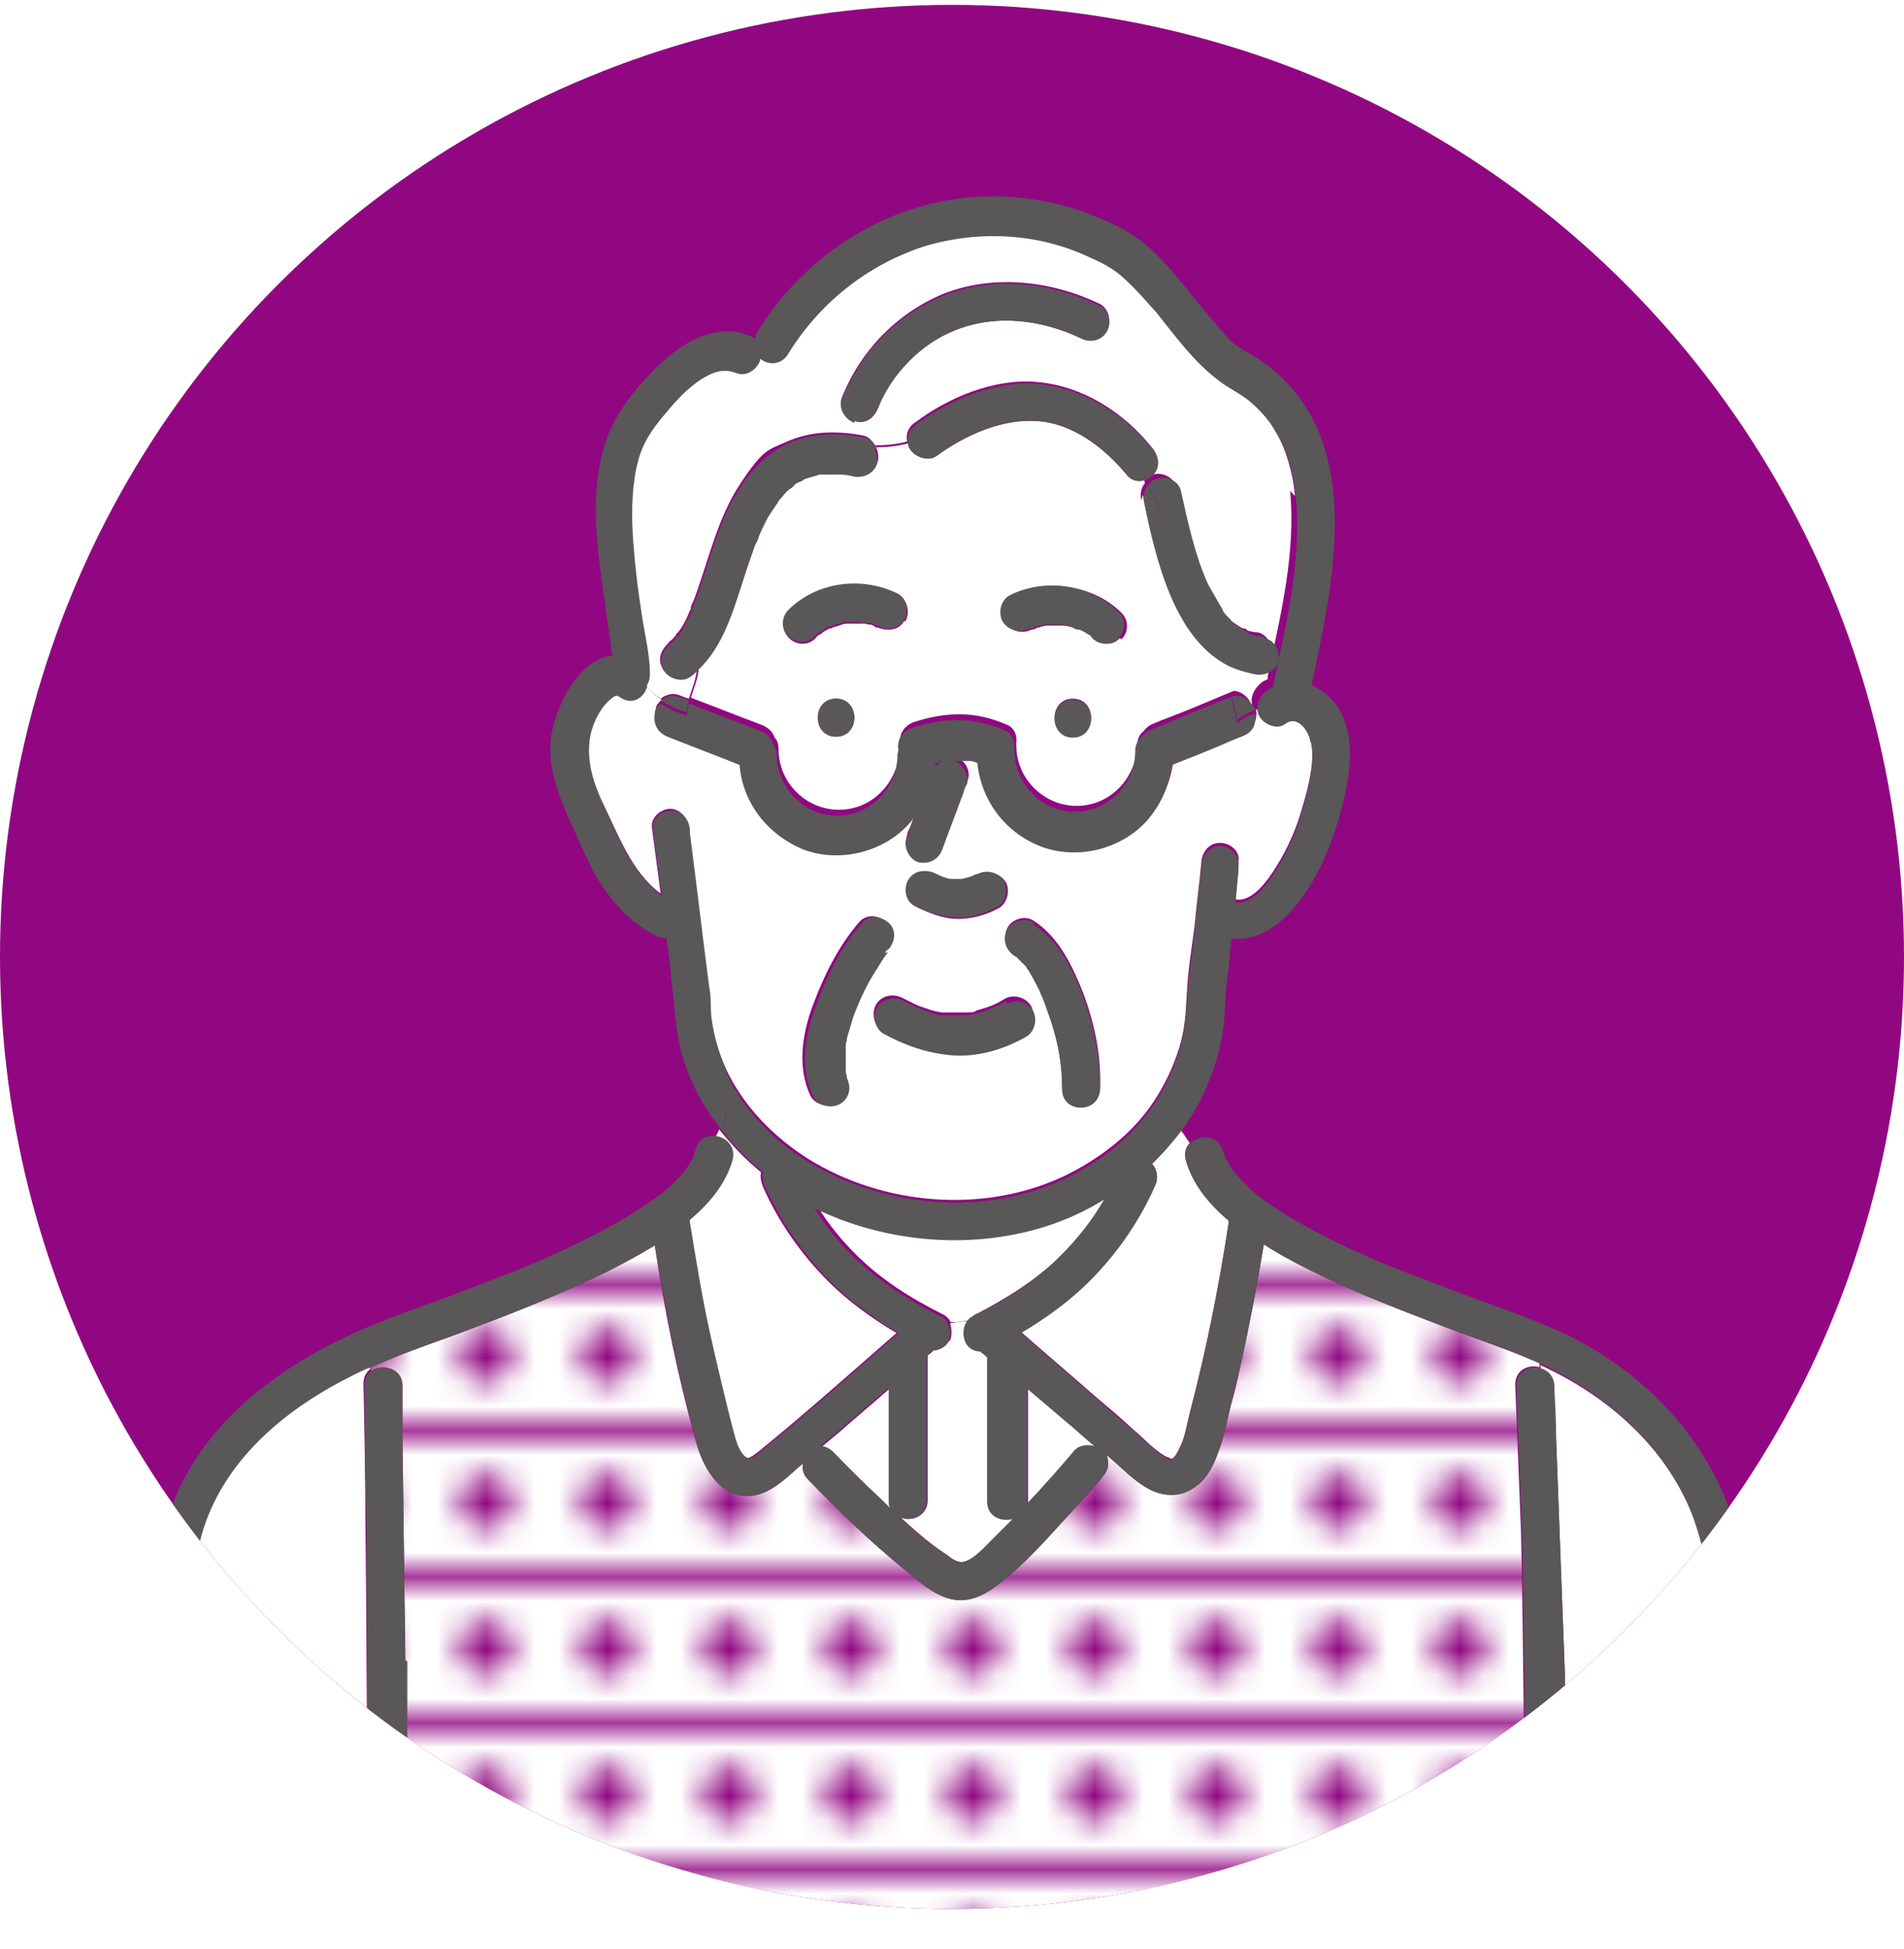
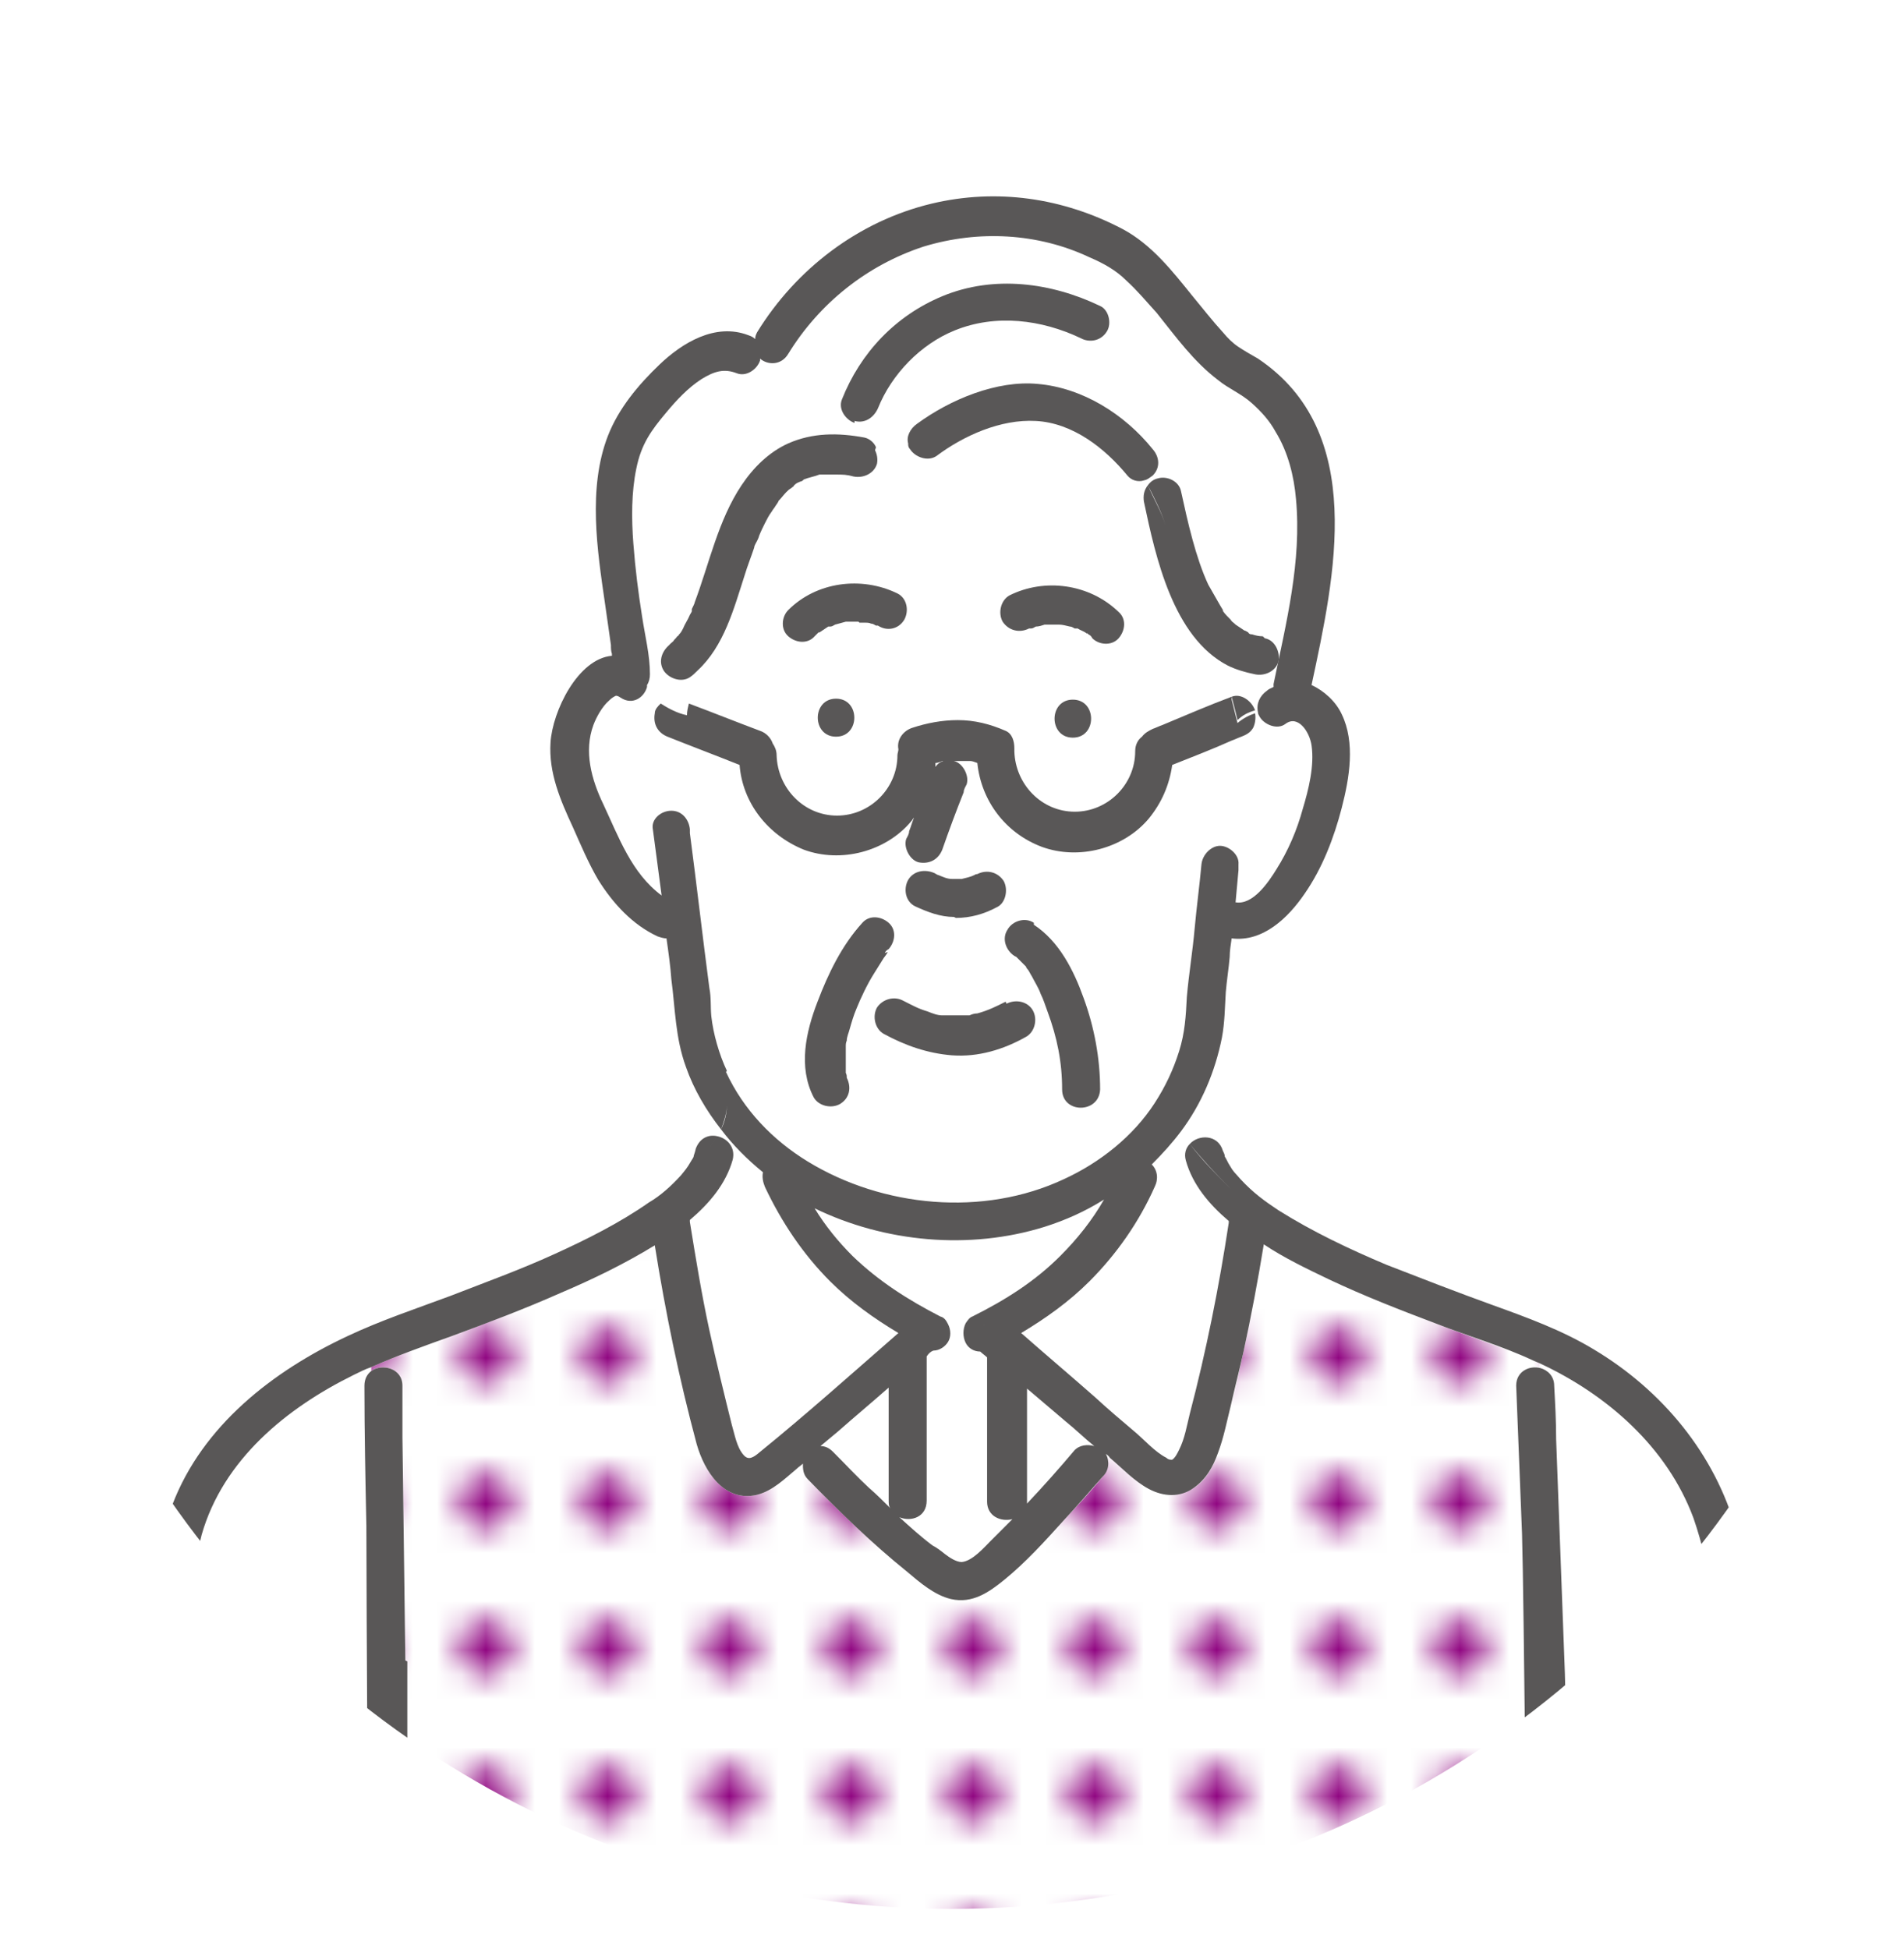
<svg xmlns="http://www.w3.org/2000/svg" id="_レイヤー_2" data-name=" レイヤー 2" version="1.1" viewBox="0 0 195.4 200">
  <defs>
    <style>
      .cls-1 {
        fill: none;
      }

      .cls-1, .cls-2, .cls-3, .cls-4, .cls-5, .cls-6 {
        stroke-width: 0px;
      }

      .cls-2 {
        fill: url(#_新規パターンスウォッチ_8);
      }

      .cls-3 {
        fill: #f3acb0;
      }

      .cls-7 {
        clip-path: url(#clippath);
      }

      .cls-4 {
        fill: #910782;
      }

      .cls-5 {
        fill: #595757;
      }

      .cls-6 {
        fill: #fff;
      }
    </style>
    <clipPath id="clippath">
      <circle class="cls-1" cx="97.7" cy="98.2" r="97.7" />
    </clipPath>
    <pattern id="_新規パターンスウォッチ_8" data-name=" 新規パターンスウォッチ 8" x="0" y="0" width="5" height="5.2" patternTransform="translate(6.1 -4.4) scale(2.5 -2.5)" patternUnits="userSpaceOnUse" viewBox="0 0 5 5.2">
      <g>
        <rect class="cls-1" width="5" height="5.2" />
        <g>
          <rect class="cls-1" width="5" height="5.2" />
          <rect class="cls-6" width="5" height="5.2" />
          <circle class="cls-4" cx="2.5" cy="2.6" r="1.1" />
        </g>
      </g>
    </pattern>
  </defs>
  <g id="_写真_イラスト" data-name=" 写真 イラスト">
    <g>
-       <circle class="cls-4" cx="97.7" cy="98.2" r="97.7" />
      <g class="cls-7">
        <g>
          <path class="cls-3" d="M110.5,64.4h0c0,0,.1,0,0,0Z" />
          <path class="cls-3" d="M111.8,65.1h0s0,0,0,0c0,0,0,0,0,0h0Z" />
          <path class="cls-3" d="M111.7,65.1c-.1-.1,0,0,0,0,0,0,0,0,0,0,0,0,0,0,0,0h0Z" />
          <path class="cls-3" d="M107.3,63.9c-.2,0-.2,0,0,0,0,0,0,0,0,0h0Z" />
          <path class="cls-3" d="M107.3,63.9h0s0,0,0,0c0,0,0,0,0,0h0Z" />
          <path class="cls-3" d="M110.5,64.4s0,0-.1,0c0,0,0,0,0,0h0Z" />
          <path class="cls-6" d="M91.3,154v-11.5c-1.7,1.5-3.5,3-5.2,4.5-.6.5-1.2,1-1.8,1.5.4,0,.9.2,1.3.6,1.2,1.3,2.5,2.5,3.8,3.8.7.7,1.4,1.4,2.2,2.1-.1-.2-.2-.6-.2-.9h0Z" />
          <path class="cls-6" d="M112.4,148.4c-1-.8-1.9-1.7-2.9-2.5-1.3-1.1-2.7-2.3-4-3.4v11.5c0,.1,0,.3,0,.4,1.7-1.8,3.3-3.7,4.9-5.5.5-.6,1.3-.7,2-.4h0Z" />
          <path class="cls-6" d="M121.7,119c-.2-.7,0-1.3.4-1.7-.3-.4-.6-.9-.9-1.3-.9,1.2-1.9,2.4-3,3.4.6.6.7,1.6.3,2.3-1.7,3.6-3.9,6.9-6.7,9.7-2.1,2.1-4.5,3.8-7,5.3,2.5,2.2,5.1,4.4,7.6,6.6,1.3,1.1,2.6,2.2,3.9,3.4,1.1.9,2.1,2.1,3.4,2.8.2,0,.4.2.5.2,0,0,.3-.1.1,0,.3-.2.5-.6.7-1,.6-1.1.8-2.5,1.1-3.7,1.7-6.5,3-13,4-19.6,0,0,0-.1,0-.2-2-1.7-3.7-3.7-4.4-6.2h0Z" />
          <path class="cls-6" d="M75,119c-.7,2.5-2.4,4.5-4.4,6.2,0,0,0,0,0,.2.6,3.7,1.2,7.5,2,11.1.7,3.3,1.5,6.5,2.3,9.7.3,1,.5,2.2,1.2,3.1.5.6.9.3,1.7-.3,4.8-3.9,9.5-8.1,14.2-12.2-2.5-1.5-4.9-3.2-7-5.3-2.8-2.8-5.1-6.1-6.7-9.7-.2-.5-.3-1-.2-1.5-1.6-1.3-3-2.8-4.3-4.4-.1.3-.2.5-.4.8,1,.2,1.9,1.1,1.6,2.4h0Z" />
          <path class="cls-6" d="M177.6,203.6c-.5-3.3-1.1-36.3-1.7-39.6-.5-2.7-1.1-5.4-2-8-2.7-7.3-8.8-12.7-15.8-15.9v.4c.7.2,1.4.8,1.4,1.8,0,1.9.1,3.7.2,5.5.3,8,.6,16.1.9,24.1,0,1.7.1,33.1.2,34.8h17.3c-.1-1-.3-2-.5-3.1h0Z" />
          <path class="cls-2" d="M157.3,139.6c-3.3-1.4-6.7-2.5-10-3.8-3.7-1.4-7.4-2.9-10.9-4.5-2.3-1.1-4.6-2.3-6.7-3.6-.6,3.7-1.3,7.4-2.1,11.1s-.8,3.7-1.3,5.5c-.4,1.6-.7,3.3-1.3,4.8-.5,1.4-1.2,2.8-2.5,3.6-1.4.9-3.2.9-4.6.1-1.5-.8-2.7-2.1-4-3.2-.1-.1-.3-.2-.4-.4.4.7.2,1.6-.3,2.3-1.3,1.6-2.7,3.1-4.1,4.6-1.9,2.1-3.8,4.2-6,6-1.6,1.3-3.4,2.5-5.5,2-1.7-.4-3.2-1.7-4.5-2.8-3.6-2.9-7-6.2-10.2-9.5-.5-.5-.6-1.1-.5-1.6-.2.2-.4.3-.6.5-1.2,1.1-2.5,2.3-4.1,2.7-3.4.8-5.4-2.4-6.2-5.2-1.9-6.7-3.3-13.6-4.3-20.4-3.1,1.9-6.4,3.5-9.7,4.9-3.7,1.6-7.4,3-11.1,4.4-2.8,1-5.6,2-8.3,3.2,0,.1,0,.3,0,.4,1.1-.8,3.2-.3,3.2,1.5,0,1.8,0,3.5,0,5.3.1,7.6.2,15.3.3,22.9,0,2.1,0,34.1,0,36.2h115.2c-.2-6.5-.5-42.8-.7-49.3-.2-5.1-.4-10.1-.6-15.2,0-1.5,1.3-2.1,2.5-1.8v-.4c-.2-.1-.5-.2-.7-.3h0Z" />
          <path class="cls-6" d="M36.2,141.1c-7,3.5-13.4,8.7-15.6,16.4-1.7,5.9-2.7,41.9-3.7,47.9,0,.4-.1.8-.2,1.1h21.1c0-6.8-.2-43.3-.3-50.1,0-4.8-.1-9.6-.2-14.4,0-.7.3-1.2.7-1.5,0-.1,0-.3,0-.4-.6.3-1.2.5-1.8.8Z" />
          <path class="cls-6" d="M97.4,137.6c-.3.6-.9.9-1.5.9,0,0,0,0,0,0-.2.2-.4.4-.7.6h0v14.9c0,1.6-1.7,2.2-2.8,1.7,1.1,1,2.2,2,3.4,2.9.4.3.8.6,1.3.9.4.3,1.1.9,1.7.8,1-.1,2.2-1.5,3-2.2.8-.8,1.6-1.6,2.4-2.4-1.1.3-2.6-.3-2.6-1.8v-14.8h0c-.2-.3-.5-.4-.7-.6,0,0,0,0,0,0-.6,0-1.2-.3-1.5-.9-.3-.6-.3-1.4,0-2-.7,0-1.3.1-1.9.2.2.6.2,1.3,0,1.8h0Z" />
          <path class="cls-6" d="M100.1,134.9c3.3-1.7,6.3-3.6,9-6.2,1.8-1.7,3.2-3.7,4.5-5.8-1.9,1.2-4,2.1-6.1,2.8-7.7,2.4-16.3,1.7-23.6-1.9,1.1,1.8,2.4,3.4,3.9,4.9,2.6,2.6,5.6,4.5,9,6.2.4.2.6.5.8.8.6,0,1.3-.1,1.9-.2.2-.3.4-.5.7-.7h0Z" />
          <path class="cls-6" d="M117.1,51.3c-.1-.6,0-1.3.4-1.7,0,0,0-.2-.1-.3-.6.1-1.3,0-1.7-.5-2.3-2.8-5.6-5.4-9.4-5.6-3.6-.2-7.3,1.5-10.2,3.6-.8.6-2.2.1-2.7-.7-.1-.2-.2-.4-.2-.6-1.2.3-2.2.4-3.3.4.2.4.3,1,.2,1.4-.3,1.1-1.4,1.6-2.4,1.3-.8-.2-1.1-.2-1.9-.2-.3,0-.6,0-1,0-.1,0-.3,0-.4,0,0,0-.1,0-.2,0-.6.1-1.1.2-1.6.5,0,0,0,0,0,0-.1,0-.2.1-.3.2-.2.1-.4.3-.7.4,0,0-.1,0-.2.2,0,0,0,0-.1.1-.2.1-.3.3-.5.4-.3.3-.6.6-.8.9,0,0-.3.4-.3.5-.1.2-.3.4-.4.6-.2.4-.5.8-.7,1.2-.2.4-.4.9-.6,1.3,0,0-.2.4-.2.5,0,.2-.2.5-.3.7-.4,1-.7,2-1,2.9-1.1,3.4-2.2,7.2-4.8,9.7,0,1-.5,2.1-.8,3.1,2.4.9,4.9,1.9,7.3,2.8.7.3,1.1.7,1.3,1.3.3.3.4.7.4,1.2,0,3.4,2.8,6.2,6.2,6.2s6.1-2.8,6.2-6.2c0-.2,0-.4.1-.6-.2-1,.5-1.9,1.4-2.2,1.5-.5,3.1-.8,4.7-.8,1.7,0,3.3.4,4.9,1.1.7.3,1,1.1.9,1.8,0,.1,0,.2,0,.3,0,3.4,2.8,6.2,6.2,6.2s6.1-2.8,6.2-6.2c0-.7.3-1.2.7-1.5.3-.4.6-.6,1.1-.8.3-.1.7-.3,1-.4,2.4-.9,4.7-1.9,7.1-2.9-.3-1.1-.5-2.2-.7-3.3-5.7-2.9-7.5-11.1-8.6-16.8h0ZM85.8,75.6c-2.5,0-2.5-3.9,0-3.9s2.5,3.9,0,3.9ZM92.8,63.7c-.5,1-1.7,1.1-2.7.7h-.2c-.2-.2-.3-.2-.5-.3-.2,0-.4,0-.6-.1,0,0-.2,0-.2,0,0,0,0,0,0,0,0,0-.1,0-.1,0,0,0-.2,0-.3,0-.2,0-.3,0-.5,0s-.4,0-.6,0c0,0,0,0-.2,0-.4,0-.7.2-1.1.3-.2,0-.3.1-.5.2,0,0-.1,0-.2,0-.3.2-.6.3-.9.6,0,0,0,0-.1,0-.1.1-.3.2-.4.4-.8.8-2,.7-2.7,0-.8-.7-.7-2,0-2.7,3-2.9,7.6-3.5,11.2-1.7,1,.5,1.2,1.8.7,2.7h0ZM110.1,75.6c-2.5,0-2.5-3.9,0-3.9s2.5,3.9,0,3.9ZM114.9,65.5c-.7.8-2,.7-2.7,0-.1-.1-.3-.3-.4-.4,0,0,0,0,0,0,0,0,0,0-.1,0-.3-.2-.6-.4-.9-.5,0,0-.1,0-.2,0,0,0,0,0,0,0-.2,0-.3-.1-.5-.2-.3-.1-.7-.2-1.1-.2,0,0-.1,0-.2,0-.2,0-.4,0-.6,0s-.3,0-.5,0c0,0-.2,0-.2,0,0,0,0,0,0,0-.3,0-.6.1-.9.2-.2,0-.3.1-.5.2,0,0-.1,0-.2,0-1,.5-2.1.2-2.7-.7-.5-.8-.2-2.2.7-2.7,3.7-1.8,8.3-1.2,11.2,1.7.8.8.7,2,0,2.7h0Z" />
          <path class="cls-6" d="M132.9,50.9c-.2-2.3-.9-4.8-2.1-6.9-.7-1.1-1.4-2-2.4-2.9-1.1-1-2.4-1.5-3.5-2.4-2.5-1.9-4.3-4.5-6.3-6.9-.9-1.2-1.9-2.3-3.1-3.3s-2.4-1.7-3.8-2.4c-5.3-2.5-11.5-2.8-17.1-1.1-5.8,1.8-10.7,5.8-13.9,11-.7,1.2-2.1,1.1-2.9.5,0,0,0,.2,0,.2-.2.9-1.4,1.7-2.4,1.3-1.3-.5-2.3-.2-3.6.6-1.4.9-2.5,2.1-3.6,3.4-1.6,1.9-2.6,3.4-3.1,5.8-.5,2.4-.5,5.1-.3,7.7.2,2.6.5,4.9.9,7.5.3,1.9.7,3.9.8,5.9,0,.5-.1.8-.3,1.1,0,0,0,.1,0,.2.4.6,1,1.1,1.6,1.5.5-.4,1.2-.6,1.8-.4.3.1.7.3,1.1.4,0,0,0,0,0,0,.3-1,.8-2.1.8-3.1-.2.2-.5.5-.8.7-.8.6-2.2.1-2.7-.7-.6-1-.1-2,.7-2.7-.5.3.2-.2.3-.3.2-.2.3-.3.4-.5,0,0,0,0,0,0h0c0,0,.1-.2.2-.2.1-.2.3-.4.4-.6.3-.5.5-.9.7-1.4,0-.1.1-.2.2-.4,0,0,0-.2,0-.2,0-.1.2-.5.3-.7,1.5-4,2.4-8.4,4.8-12s2.8-3.4,4.8-4.3c2.5-1.1,5.2-1.1,7.8-.6.5.1.9.5,1.2,1,1.2,0,2.2-.1,3.3-.4-.2-.8.2-1.6.9-2,3.3-2.5,8.1-4.5,12.4-4.1,4.7.4,8.9,3.1,11.8,6.7.7.8.8,1.9,0,2.7-.3.3-.6.4-1,.5,0,0,0,.2.1.3.2-.3.6-.5,1-.7,1-.3,2.2.3,2.4,1.3.7,3.2,1.5,6.8,2.8,9.6.3.7.7,1.4,1.2,2.1l.3.5c0,0,0,0,0,.1,0,0,0,0,0,0,.3.3.5.6.8.9.1.1.3.2.4.4,0,0,0,0,.1.1,0,0,0,0,0,0,.3.2.6.4.9.6,0,0,.3.2.4.2.1,0,.3,0,.4.2.4.1.7.2,1.1.2,1,.2,1.6,1.5,1.4,2.4-.3,1.1-1.4,1.5-2.4,1.3-1-.2-2-.5-2.8-.9.2,1.1.4,2.2.7,3.3h0c1-.4,2.1.4,2.4,1.3h0s0,0,.1,0c-.2-.8.2-1.6.9-2.2.2-.2.5-.3.7-.4,0-.1,0-.2,0-.3,1.3-6.2,2.9-12.6,2.3-19h0ZM113.6,34c-.6,1-1.7,1.2-2.7.7-4-1.9-8.7-2.5-12.9-.8-3.6,1.4-6.5,4.4-7.9,8-.4,1-1.3,1.7-2.4,1.3-.9-.3-1.7-1.4-1.3-2.4,1.9-4.8,5.6-8.6,10.3-10.6,5.2-2.1,11.2-1.4,16.2,1,.9.5,1.2,1.8.7,2.7h0Z" />
          <path class="cls-6" d="M134.5,76.2c-.2-1.4-1.4-3.2-2.7-2.2-.8.6-2.2.1-2.6-.7-.1-.2-.1-.3-.2-.5,0,0,0,0-.1,0,.1.5,0,1.1-.2,1.5-.3.5-.7.7-1.2.9-.3.1-.7.3-1,.4-2,.8-4.1,1.6-6.1,2.5-.2,2-1.1,3.9-2.4,5.5-2.6,3.1-7.2,4.3-11,2.9-3.7-1.4-6.2-4.7-6.6-8.6-.2,0-.4-.1-.7-.2,0,0-.3,0-.4,0,0,0,0,0-.1,0-.3,0-.6,0-.9,0s-.7,0-1,0c0,0,0,0-.1,0-.1,0-.2,0-.4,0-.2,0-.5,0-.7.2,0,.2,0,.3,0,.4.5-.5,1.2-.8,1.9-.6,1,.2,1.7,1.4,1.3,2.4,0,.3-.2.6-.3.8-.7,2-1.4,3.9-2.2,5.9-.4,1-1.3,1.6-2.4,1.3-1-.2-1.7-1.4-1.3-2.4,0-.3.2-.6.3-.8.2-.5.3-.9.5-1.4,0,.1-.2.3-.3.4-2.6,3.1-7.2,4.3-11,2.9-3.7-1.4-6.2-4.8-6.6-8.7h0c-2.5-1-4.9-1.9-7.4-2.9-1-.4-1.6-1.3-1.3-2.4,0-.4.3-.7.6-1-.6-.4-1.2-.9-1.6-1.5-.3,1.1-1.5,2-2.7,1.1-.3-.2-.3-.2-.5-.2h0s0,0,0,0c-.2,0-.4.2-.7.5-.7.7-1.3,1.7-1.6,2.5-1,2.7-.2,5.6,1,8.1,1.7,3.4,3,7.2,6,9.4-.3-2.3-.6-4.5-.9-6.8-.1-1.1,1-1.9,1.9-1.9s1.8.9,1.9,1.9c0,.2,0,.3,0,.4.7,5.3,1.3,10.6,2,15.9.1,1,.1,1.9.2,2.9.2,1.9.8,3.9,1.6,5.6,1.8,3.8,4.8,6.9,8.4,9.2,7.7,4.8,18,5.7,26.3,1.8,3.7-1.8,7.1-4.4,9.3-7.8,1.1-1.7,1.9-3.4,2.5-5.3.6-1.9.7-3.7.8-5.6.1-2.3.5-4.7.8-7,.2-2.2.5-4.4.7-6.6.1-1,.8-1.9,1.9-1.9s2.1.9,1.9,1.9c0,.2,0,.4,0,.6-.1,1.1-.2,2.2-.3,3.3,1.8.3,3.4-2.1,4.2-3.4,1.2-1.9,2.1-4,2.7-6.2.6-2,1.2-4.4.9-6.5h0ZM93.4,90.4c.5-1,1.7-1.2,2.7-.7.1,0,.2.1.4.2.4.2.9.3,1.4.4.3,0,.6,0,1,0,.5,0,.9-.2,1.3-.4,0,0,.2,0,.3-.1,1-.5,2.1-.2,2.7.7.5.8.2,2.2-.7,2.7-1.3.7-2.7,1.1-4.2,1.1-1.4,0-2.7-.5-4-1.1-1-.5-1.2-1.8-.7-2.7h0ZM87.6,103.5c-.3.7-.5,1.4-.7,2.1-.1.4-.2.8-.3,1.2,0,.2,0,.4-.1.6,0,0,0,.3,0,.4,0,.3,0,1.2,0,1.7h0c0,.3,0,.4,0,.5,0,.2,0,.3.1.4h0s0,0,0,.1c.5.9.3,2.1-.7,2.7-.9.5-2.2.2-2.7-.7-1.5-3.1-.8-6.8.4-9.8,1.1-2.9,2.6-5.8,4.6-8.1.7-.8,2-.7,2.7,0s.7,2,0,2.7c-.1.1-.2.3-.4.4,0,0-.3.5-.4.6-.4.5-.7,1-1,1.6-.7,1.2-1.4,2.6-1.8,3.6h0ZM105.2,106.1c-2.3,1.3-4.9,2.1-7.6,1.9-2.5-.1-4.8-1-7-2.2-.9-.5-1.2-1.8-.7-2.7.5-.9,1.7-1.2,2.7-.7,1,.5,1.5.8,2.5,1.1.5.2,1,.3,1.5.4.2,0,.3,0,.5,0,0,0,.5,0,.5,0,.5,0,.9,0,1.4,0,.1,0,.3,0,.4,0-.2,0-.2,0,0,0,.3,0,.6,0,.8-.2,1.1-.3,2-.6,2.9-1.2.9-.5,2.1-.2,2.7.7.5.9.2,2.2-.7,2.7h0ZM109,111.6c0-2.7-.5-5.2-1.5-8-.3-.8-.4-1.2-.7-1.8-.3-.6-.6-1.2-.9-1.8-.2-.3-.3-.5-.5-.8,0,0,0-.1-.1-.2,0-.1-.2-.2-.3-.3-.2-.2-.4-.4-.6-.6,0,0,0,0-.1-.1s-.2-.1-.2-.1c-.9-.6-1.2-1.7-.7-2.7.5-.9,1.8-1.3,2.7-.7,2.6,1.7,4,4.7,5.1,7.5,1.1,3,1.8,6.2,1.7,9.4,0,2.5-3.9,2.5-3.9,0Z" />
          <path class="cls-5" d="M98.1,94.2c1.5,0,2.9-.4,4.2-1.1.9-.4,1.2-1.8.7-2.7-.6-.9-1.7-1.2-2.7-.7,0,0-.2,0-.3.1-.4.2-.9.3-1.3.4-.3,0-.6,0-1,0-.5,0-.9-.2-1.4-.4-.1,0-.2-.1-.4-.2-.9-.4-2.1-.3-2.7.7-.5.9-.3,2.2.7,2.7,1.3.6,2.6,1.1,4,1.1h0Z" />
          <path class="cls-5" d="M90.8,97.8c.1-.2.2-.3.4-.4.7-.8.8-2,0-2.7s-2-.8-2.7,0c-2.1,2.3-3.5,5.2-4.6,8.1-1.2,3.1-2,6.7-.4,9.8.5.9,1.8,1.2,2.7.7,1-.6,1.2-1.7.7-2.7,0,0,0,0,0,0h0c0-.2,0-.3-.1-.5,0-.1,0-.3,0-.4h0c0-.7,0-1.5,0-1.9,0,0,0-.3,0-.4,0-.2,0-.4.1-.6,0-.4.2-.8.3-1.2.2-.7.4-1.4.7-2.1.4-1,1.1-2.5,1.8-3.6.3-.5.7-1.1,1-1.6,0,0,.4-.5.4-.6h0Z" />
          <path class="cls-5" d="M106.1,94.7c-.9-.6-2.2-.2-2.7.7-.6.9-.2,2.1.7,2.7,0,0,0,0,.2.1,0,0,.1.1.1.1.2.2.4.4.6.6,0,0,.2.2.3.3,0,0,0,.1.1.2.2.2.3.5.5.8.3.6.7,1.2.9,1.8.3.6.4,1,.7,1.8,1,2.7,1.5,5.2,1.5,8,0,2.5,3.8,2.5,3.9,0,0-3.2-.6-6.4-1.7-9.4-1-2.8-2.5-5.8-5.1-7.5Z" />
          <path class="cls-5" d="M103.2,102.8c-1,.5-1.8.9-2.9,1.2-.3,0-.6.1-.8.2-.2,0-.3,0,0,0-.1,0-.3,0-.4,0-.5,0-.9,0-1.4,0,0,0-.5,0-.5,0-.2,0-.3,0-.5,0-.5,0-1-.2-1.5-.4-1-.3-1.5-.6-2.5-1.1-.9-.5-2.1-.2-2.7.7-.5.9-.2,2.2.7,2.7,2.2,1.2,4.5,2,7,2.2,2.7.2,5.3-.6,7.6-1.9.9-.5,1.2-1.8.7-2.7-.5-.9-1.7-1.2-2.7-.7h0Z" />
          <path class="cls-5" d="M85.8,75.6c2.5,0,2.5-3.9,0-3.9s-2.5,3.9,0,3.9Z" />
          <path class="cls-5" d="M110.1,71.8c-2.5,0-2.5,3.9,0,3.9s2.5-3.9,0-3.9Z" />
-           <path class="cls-5" d="M70.7,71.9s0,0,0,0c-.3-.1-.7-.3-1.1-.4-.6-.2-1.3,0-1.8.4.8.5,1.7.9,2.7,1.2,0-.3,0-.7.2-1.1Z" />
          <path class="cls-5" d="M126.4,71.5c-2.4.9-4.7,1.9-7.1,2.9-.3.1-.7.3-1,.4-.4.2-.8.4-1.1.8-.4.3-.7.8-.7,1.5,0,3.4-2.8,6.2-6.2,6.2-3.4,0-6.1-2.8-6.2-6.2,0-.1,0-.2,0-.3,0-.7-.2-1.5-.9-1.8-1.6-.7-3.2-1.1-4.9-1.1-1.6,0-3.2.3-4.7.8-.9.3-1.6,1.2-1.4,2.2,0,.2-.1.4-.1.6,0,3.4-2.8,6.2-6.2,6.2-3.4,0-6.1-2.8-6.2-6.2,0-.5-.2-.9-.4-1.2-.2-.6-.7-1.1-1.3-1.3-2.4-.9-4.9-1.9-7.3-2.8-.1.4-.2.8-.2,1.2-1-.2-1.9-.7-2.7-1.2-.3.3-.6.6-.6,1-.2,1.1.3,2,1.3,2.4,2.5,1,4.9,1.9,7.4,2.9h0c.3,3.9,2.9,7.2,6.6,8.7,3.8,1.4,8.4.2,11-2.9.1-.1.2-.3.3-.4-.2.5-.3.9-.5,1.4,0,.3-.2.6-.3.8-.3.9.4,2.2,1.3,2.4,1.1.2,2-.3,2.4-1.3.7-2,1.4-3.9,2.2-5.9,0-.3.2-.6.3-.8.3-.9-.4-2.2-1.3-2.4-.8-.2-1.5,0-1.9.6,0-.2,0-.3,0-.4.2,0,.5-.1.7-.2.1,0,.2,0,.4,0,0,0,.1,0,.1,0,.3,0,.7,0,1,0s.6,0,.9,0c0,0,0,0,.1,0,0,0,.3,0,.4,0,.2,0,.4.1.7.2.4,3.9,2.9,7.2,6.6,8.6,3.8,1.4,8.4.2,11-2.9,1.3-1.6,2.1-3.4,2.4-5.5,2-.8,4.1-1.6,6.1-2.5.3-.1.7-.3,1-.4.5-.2.9-.4,1.2-.9.2-.4.3-1,.2-1.5-.6.2-1.2.5-1.8,1-.2-.8-.4-1.6-.6-2.4h0Z" />
          <path class="cls-5" d="M126.4,71.5h0c.2.8.4,1.5.6,2.4.5-.5,1.1-.8,1.8-1h0c-.3-.9-1.4-1.8-2.4-1.4h0Z" />
          <path class="cls-5" d="M87.7,43.2c1.1.3,2-.4,2.4-1.3,1.4-3.5,4.4-6.6,7.9-8,4.2-1.7,8.9-1.1,12.9.8.9.5,2.1.3,2.7-.7.5-.8.2-2.2-.7-2.6-5-2.4-10.9-3.2-16.2-1-4.8,2-8.4,5.8-10.3,10.6-.4,1,.4,2.1,1.3,2.4h0Z" />
          <path class="cls-5" d="M116.2,46.7c.3.9.7,1.8,1.1,2.6.4,0,.7-.3,1-.5.8-.8.7-1.9,0-2.7-2.9-3.6-7.2-6.3-11.8-6.7-4.2-.4-9,1.6-12.4,4.1-.7.5-1.1,1.3-.9,2,.4,0,.8-.2,1.3-.4-.5.2-.9.3-1.3.4,0,.2,0,.4.2.6.5.8,1.8,1.3,2.7.7,2.8-2.1,6.6-3.8,10.2-3.6,3.8.2,7.1,2.8,9.4,5.6.4.5,1.1.7,1.7.5-.4-.9-.8-1.8-1.1-2.6h0Z" />
          <path class="cls-5" d="M89.9,45.9c-.5,0-1,0-1.6,0,.6,0,1.1,0,1.6,0-.2-.5-.7-.9-1.2-1-2.7-.5-5.3-.5-7.8.6-2,.9-3.6,2.5-4.8,4.3-2.4,3.6-3.3,8-4.8,12,0,.1-.2.5-.3.7,0,0,0,.2,0,.2,0,.1-.1.2-.2.4-.2.5-.5.9-.7,1.4-.1.2-.2.4-.4.6,0,0-.1.2-.2.2h0s0,0,0,0c-.1.2-.3.3-.4.5,0,0-.7.6-.3.3-.8.6-1.3,1.7-.7,2.7.5.8,1.8,1.3,2.7.7.3-.2.5-.4.8-.7,0-.4,0-.8-.2-1.1.2.3.2.7.2,1.1,2.7-2.5,3.7-6.3,4.8-9.7.3-1,.7-2,1-2.9,0-.2.2-.5.3-.7,0,0,.2-.4.2-.5.2-.5.4-.9.6-1.3.2-.4.4-.8.7-1.2.1-.2.3-.4.4-.6,0,0,.3-.4.3-.5.3-.3.5-.6.8-.9.2-.2.3-.3.5-.4,0,0,0,0,.1-.1,0,0,.1,0,.2-.2.2-.2.4-.3.7-.4.1,0,.2-.1.3-.2,0,0,0,0,0,0,.5-.2,1.1-.3,1.6-.5,0,0,.1,0,.2,0,.1,0,.3,0,.4,0,.3,0,.6,0,1,0,.8,0,1.2,0,1.9.2,1,.2,2.1-.3,2.4-1.3.1-.5,0-1-.2-1.4h0Z" />
          <path class="cls-5" d="M129.6,65.3c-.4,0-.8-.1-1.1-.2-.1,0-.3,0-.4-.2,0,0-.3-.2-.4-.2-.3-.2-.6-.4-.9-.6,0,0,0,0,0,0,0,0,0,0-.1-.1-.1-.1-.3-.2-.4-.4-.3-.3-.6-.6-.8-.9,0,0,0,0,0,0,0,0,0,0,0-.1l-.3-.5c-.4-.7-.8-1.4-1.2-2.1-1.3-2.8-2.1-6.4-2.8-9.6-.2-1-1.4-1.6-2.4-1.3-.4.1-.7.3-1,.7.7,1.4,1.4,2.7,1.8,4.1-.4-1.4-1.2-2.7-1.8-4.1-.4.5-.5,1.1-.4,1.7,1.2,5.7,3,13.9,8.6,16.8-.1-.9-.2-1.8-.2-2.8v.8-.8c0,1,0,1.9.2,2.8.8.4,1.8.7,2.8.9,1,.2,2.1-.3,2.4-1.3.2-.9-.3-2.2-1.4-2.4h0Z" />
          <path class="cls-5" d="M41.6,170.4c-.1-7.6-.2-15.3-.3-22.9,0-1.8,0-3.5,0-5.3,0-1.8-2.1-2.3-3.2-1.5,0,1.5.2,2.9.7,4.4-.5-1.5-.7-2.9-.7-4.4-.4.3-.7.8-.7,1.5,0,4.8.1,9.6.2,14.4,0,6.8.2,43.3.3,50.1h3.9c0-2.1,0-34.1,0-36.2h0Z" />
          <path class="cls-5" d="M181.7,205.2c-.9-6.1-1.8-42.1-3.5-48.1-2.2-7.9-7.6-14.4-14.6-18.6-3.3-2-6.9-3.3-10.5-4.6-3.6-1.3-7.2-2.7-10.8-4.1-3.8-1.6-7.6-3.4-11.1-5.6-1.5-1-2.6-1.8-3.9-3.2-.6-.7-.7-.7-1.1-1.4-.2-.3-.3-.6-.5-.9,0,0,0,0,0,0,0,0,0,0,0,0,0-.2-.1-.4-.2-.6-.5-1.7-2.5-1.7-3.4-.7,1.3,1.6,2.7,3.1,4.2,4.6-1.4-1.4-2.9-2.9-4.2-4.6-.4.4-.6,1-.4,1.7.7,2.5,2.4,4.5,4.4,6.2,0,0,0,0,0,.2-1,6.6-2.3,13.1-4,19.6-.3,1.2-.5,2.5-1.1,3.7-.2.4-.4.8-.7,1,.1,0-.2,0-.1,0-.1,0-.3,0-.5-.2-1.2-.6-2.3-1.9-3.4-2.8-1.3-1.1-2.6-2.2-3.9-3.4-2.5-2.2-5.1-4.4-7.6-6.6,2.5-1.5,4.9-3.2,7-5.3,2.8-2.8,5.1-6.1,6.7-9.7.4-.8.3-1.7-.3-2.3,1.1-1.1,2.1-2.2,3-3.4-.4-.6-.8-1.2-1.1-1.9.3.7.7,1.3,1.1,1.9,2.1-2.8,3.5-6.1,4.2-9.6.3-1.6.3-3.1.4-4.7.1-1.2.3-2.4.4-3.6,0-.6.1-1.2.2-1.9,3.2.4,5.8-2.1,7.5-4.6,1.8-2.6,3-5.7,3.8-8.8.8-3.1,1.4-6.7,0-9.6-.6-1.3-1.8-2.4-3.1-3,2.4-11.2,5.7-26-5.5-33.5-.7-.4-1.4-.8-2-1.2-.6-.4-1.1-.9-1.6-1.5-1.1-1.2-2.1-2.5-3.1-3.7-2.1-2.6-4.2-5.3-7.2-6.9-6.1-3.2-12.9-4.2-19.6-2.6-7.5,1.8-13.9,6.7-17.9,13.2-.1.2-.2.4-.2.7-.2-.2-.4-.3-.7-.4-3.4-1.3-6.8.8-9.1,3-2.2,2.1-4.2,4.5-5.3,7.3-2.1,5.4-1.1,11.8-.3,17.3.2,1.4.4,2.8.6,4.2,0,.3,0,.6.1.9h0c0,0,0,.1,0,.2-3.5.3-6.1,5.7-6.3,8.9-.2,3.1,1,5.9,2.3,8.7.8,1.8,1.6,3.7,2.6,5.4,1.5,2.4,3.5,4.6,6.1,5.8.3.1.6.2.9.2.2,1.4.4,2.8.5,4.2.4,3,.4,6,1.5,9,.8,2.3,2.1,4.5,3.6,6.4.3-.8.6-1.7.6-2.5,0,.8-.2,1.7-.6,2.5,1.2,1.6,2.7,3.1,4.3,4.4-.1.5,0,1,.2,1.5,1.7,3.6,3.9,6.9,6.7,9.7,2.1,2.1,4.5,3.8,7,5.3-4.7,4.1-9.4,8.3-14.2,12.2-.7.6-1.2.9-1.7.3-.7-.8-.9-2.1-1.2-3.1-.8-3.2-1.6-6.5-2.3-9.7-.8-3.7-1.4-7.4-2-11.1,0,0,0,0,0-.2,2-1.7,3.7-3.7,4.4-6.2.3-1.3-.6-2.2-1.6-2.4-.6,1.1-1.4,2.1-2.2,2.9.8-.8,1.6-1.8,2.2-2.9-.9-.2-1.8.2-2.2,1.3,0,.1-.2.7-.2.7,0,.2-.2.4-.3.6-.4.7-.6.9-1,1.4-1,1.1-2.1,2.1-3.3,2.8-3,2.1-6.4,3.8-9.7,5.3-3.5,1.6-7.1,2.9-10.7,4.3-3.5,1.3-7.1,2.5-10.5,4.1-7.7,3.6-14.9,9.2-18,17.3-1,2.6-1.5,5.3-2.1,7.9-.7,3.3-1.3,6.5-1.9,9.8-.3,1.5-.5,32.8-.8,34.4h3.9c0-.4.1-.8.2-1.1,1-6.1,2-42,3.7-47.9,2.2-7.7,8.7-13,15.6-16.4.6-.3,1.2-.6,1.8-.8,0-.7,0-1.4,0-2.1,0,.7,0,1.4,0,2.1,2.7-1.2,5.5-2.2,8.3-3.2,3.8-1.4,7.5-2.8,11.1-4.4,3.3-1.4,6.6-3,9.7-4.9,1.1,6.9,2.5,13.7,4.3,20.4.8,2.8,2.8,6,6.2,5.2,1.6-.4,2.9-1.7,4.1-2.7.2-.2.4-.3.6-.5,0,.5,0,1.1.5,1.6,3.2,3.3,6.6,6.6,10.2,9.5,1.3,1.1,2.8,2.4,4.5,2.8,2.2.5,3.9-.7,5.5-2,2.2-1.8,4.1-3.9,6-6,1.4-1.5,2.7-3,4.1-4.6.6-.6.7-1.5.3-2.3.1.1.3.2.4.4,1.3,1.1,2.5,2.4,4,3.2,1.5.8,3.2.9,4.6-.1,1.3-.9,2-2.2,2.5-3.6.6-1.6.9-3.2,1.3-4.8.4-1.8.9-3.7,1.3-5.5.8-3.7,1.5-7.4,2.1-11.1,2.1,1.4,4.4,2.5,6.7,3.6,3.6,1.7,7.2,3.1,10.9,4.5,3.3,1.3,6.8,2.3,10,3.8.2.1.5.2.7.3v-2.6,2.6c6.9,3.2,13.1,8.6,15.8,15.9.9,2.6,1.5,5.3,2,8,.6,3.3,1.2,36.3,1.7,39.6.2,1,.3,2,.5,3.1h3.9c0-.5-.1-.9-.2-1.4h0ZM89.3,152.8c-1.3-1.2-2.5-2.5-3.8-3.8-.4-.4-.8-.6-1.3-.6.6-.5,1.2-1,1.8-1.5,1.7-1.5,3.5-3,5.2-4.5v11.5c0,.4,0,.7.2.9-.7-.7-1.4-1.4-2.2-2.1h0ZM74.6,109.9c-.8-1.7-1.4-3.8-1.6-5.6-.1-1,0-1.9-.2-2.9-.7-5.3-1.3-10.6-2-15.9,0-.2,0-.3,0-.4-.1-1-.8-1.9-1.9-1.9s-2.1.9-1.9,1.9c.3,2.3.6,4.5.9,6.8-3.1-2.3-4.4-6-6-9.4-1.2-2.5-2-5.4-1-8.1.3-.8.9-1.9,1.6-2.5.3-.3.5-.4.7-.5,0,0,0,0,0,0h0c.1,0,.2,0,.5.2,1.2.8,2.4,0,2.7-1.1-.7-1-1.2-2.2-1.2-3.5,0,1.3.4,2.5,1.2,3.5,0,0,0-.1,0-.2.2-.3.3-.7.3-1.1,0-2-.5-3.9-.8-5.9-.4-2.5-.7-4.9-.9-7.5-.2-2.6-.2-5.3.3-7.7.5-2.5,1.5-3.9,3.1-5.8,1-1.2,2.2-2.5,3.6-3.4,1.3-.8,2.3-1.1,3.6-.6,1,.4,2.1-.4,2.4-1.3,0,0,0-.2,0-.2.8.7,2.2.7,2.9-.5,3.2-5.2,8.1-9.1,13.9-11,5.6-1.7,11.7-1.4,17,1.1,1.4.6,2.7,1.3,3.8,2.4,1.1,1,2.1,2.2,3.1,3.3,2,2.5,3.8,5,6.3,6.9,1.1.9,2.4,1.4,3.5,2.4,1,.9,1.8,1.8,2.4,2.9,1.3,2.1,1.9,4.6,2.1,6.9.6,6.4-1,12.7-2.3,19,0,.1,0,.2,0,.3-.2.1-.5.2-.7.4-.7.5-1.1,1.3-.9,2.2,1.2-.4,2.5-.6,3.5-2.1-1,1.5-2.3,1.7-3.5,2.1,0,.2.1.3.2.5.5.8,1.8,1.3,2.6.7,1.3-1,2.5.8,2.7,2.2.3,2.1-.3,4.5-.9,6.5-.6,2.2-1.5,4.3-2.7,6.2-.8,1.3-2.4,3.7-4.2,3.4.1-1.1.2-2.2.3-3.3,0-.2,0-.4,0-.6.1-1-1-1.9-1.9-1.9s-1.8.9-1.9,1.9c-.2,2.2-.5,4.4-.7,6.6-.2,2.3-.6,4.7-.8,7-.1,2-.2,3.7-.8,5.6-.6,1.9-1.4,3.6-2.5,5.3-2.2,3.4-5.6,6.1-9.3,7.8-8.3,3.9-18.6,2.9-26.3-1.8-3.6-2.2-6.6-5.3-8.4-9.2h0ZM101.7,158.1c-.7.7-1.9,2.1-3,2.2-.6,0-1.3-.5-1.7-.8-.5-.4-.9-.7-1.3-.9-1.2-.9-2.3-1.9-3.4-2.9,1.2.5,2.8,0,2.8-1.7v-14.8h0c.2-.3.4-.5.7-.6,0,0,0,0,0,0,.6,0,1.2-.4,1.5-.9.3-.5.3-1.2,0-1.8-.8,0-1.6-.1-2.2-.7.6.6,1.4.7,2.2.7-.2-.4-.4-.7-.8-.8-3.3-1.7-6.3-3.6-9-6.2-1.5-1.5-2.8-3.1-3.9-4.9,7.2,3.5,15.9,4.3,23.6,1.9,2.2-.7,4.2-1.6,6.1-2.8-1.2,2.1-2.7,4-4.5,5.8-2.6,2.6-5.6,4.5-9,6.2-.3.1-.5.4-.7.7.7,0,1.4,0,2.1.2-.7-.2-1.4-.3-2.1-.2-.3.6-.3,1.4,0,2,.3.6.9.9,1.5.9,0,0,0,0,0,0,.2.2.5.4.7.6h0v14.8c0,1.5,1.4,2.1,2.6,1.8-.8.8-1.6,1.6-2.4,2.4h0ZM105.4,154.4c0-.1,0-.3,0-.4v-11.5c1.3,1.1,2.7,2.3,4,3.4,1,.8,1.9,1.7,2.9,2.5-.7-.2-1.5-.1-2,.4-1.6,1.9-3.2,3.7-4.9,5.5h0ZM111.6,149.8c1.6,0,1.6-1.6,3.1-1.6-1.6,0-1.6,1.6-3.1,1.6Z" />
          <path class="cls-5" d="M160.6,171.8c-.3-8-.6-16.1-.9-24.1,0-1.9-.1-3.7-.2-5.5,0-1-.7-1.6-1.4-1.8v2.4-2.4c-1.1-.3-2.5.3-2.5,1.8.2,5.1.4,10.1.6,15.2.2,6.5.5,42.8.7,49.3h3.9c0-1.7-.1-33.1-.2-34.8h0Z" />
          <path class="cls-5" d="M88.2,63.9c0,0,.2,0,.3,0,0,0,0,0,.1,0,0,0,0,0,0,0,0,0,.2,0,.2,0,.2,0,.4,0,.6.1.2,0,.3.1.5.2h.2c.9.6,2.1.4,2.7-.6.5-.9.3-2.2-.7-2.7-3.7-1.8-8.3-1.2-11.2,1.7-.7.7-.8,2,0,2.7.8.7,2,.8,2.7,0,.1-.1.3-.3.4-.4,0,0,.1,0,.1,0,.3-.2.6-.4.9-.6,0,0,.1,0,.2,0,.2,0,.3-.1.5-.2.4-.1.7-.2,1.1-.3,0,0,0,0,.2,0,.2,0,.4,0,.6,0s.3,0,.5,0h0Z" />
          <path class="cls-5" d="M107.3,64s0,0,0,0h0s0,0,0,0Z" />
          <path class="cls-5" d="M110.4,64.4h0s0,0,0,0h0Z" />
          <path class="cls-5" d="M111.8,65.1s0,0,0,0c0,0,0,0,0,0h0Z" />
-           <path class="cls-5" d="M111.7,65.1h0s0,0,0,0c0,0,0,0,0,0,.2.1.3.2.4.4.7.7,2,.8,2.7,0,.7-.8.8-2,0-2.7-3-2.9-7.6-3.5-11.2-1.7-.9.5-1.2,1.8-.7,2.7.6.9,1.7,1.2,2.7.7,0,0,.1,0,.2,0,.2,0,.3-.1.5-.2.3,0,.6-.1.9-.2,0,0-.2,0,0,0h0s0,0,0,0c0,0,0,0,0,0,0,0,.2,0,.2,0,.2,0,.3,0,.5,0,.2,0,.4,0,.6,0,0,0,.1,0,.2,0,.3,0,.7.1,1.1.2.2,0,.3.1.5.2,0,0,0,0,0,0,0,0,0,0,.1,0,.1,0,0,0,0,0,0,0,.1,0,.2,0,.3.2.7.3.9.5,0,0,0,0,.1,0,0,0-.1-.1,0,0h0Z" />
+           <path class="cls-5" d="M111.7,65.1s0,0,0,0c0,0,0,0,0,0,.2.1.3.2.4.4.7.7,2,.8,2.7,0,.7-.8.8-2,0-2.7-3-2.9-7.6-3.5-11.2-1.7-.9.5-1.2,1.8-.7,2.7.6.9,1.7,1.2,2.7.7,0,0,.1,0,.2,0,.2,0,.3-.1.5-.2.3,0,.6-.1.9-.2,0,0-.2,0,0,0h0s0,0,0,0c0,0,0,0,0,0,0,0,.2,0,.2,0,.2,0,.3,0,.5,0,.2,0,.4,0,.6,0,0,0,.1,0,.2,0,.3,0,.7.1,1.1.2.2,0,.3.1.5.2,0,0,0,0,0,0,0,0,0,0,.1,0,.1,0,0,0,0,0,0,0,.1,0,.2,0,.3.2.7.3.9.5,0,0,0,0,.1,0,0,0-.1-.1,0,0h0Z" />
        </g>
      </g>
    </g>
  </g>
</svg>